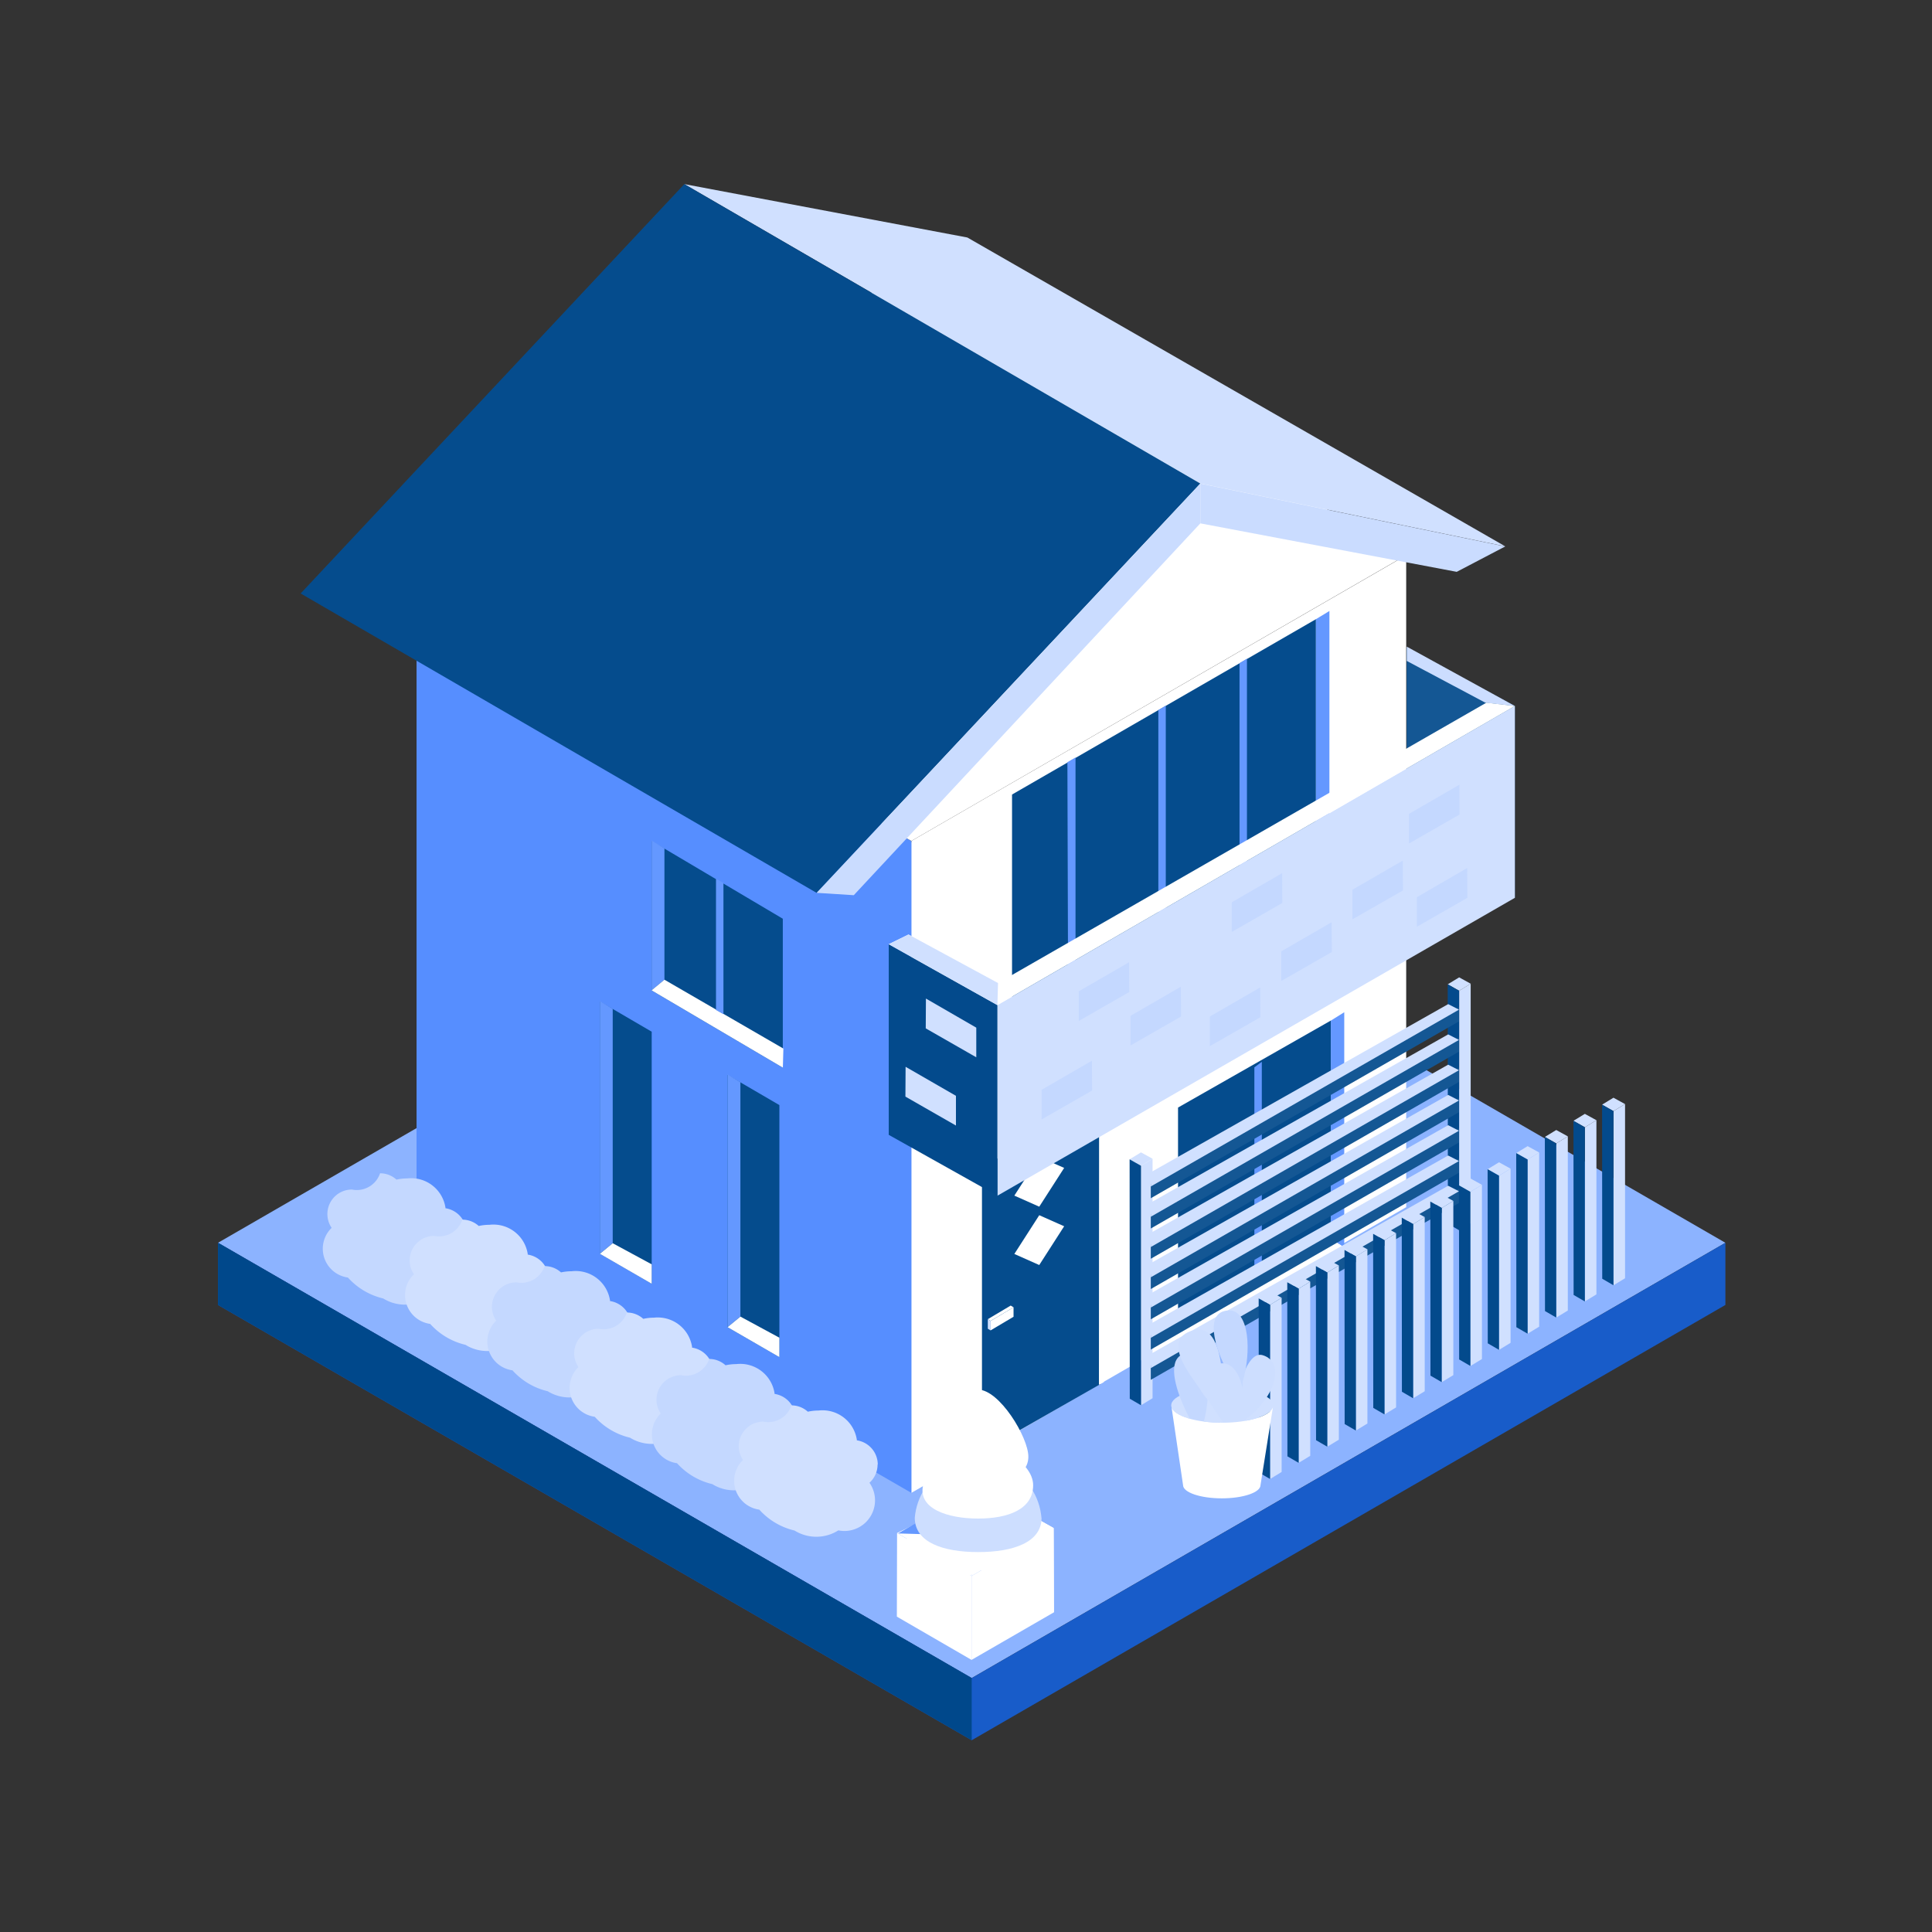
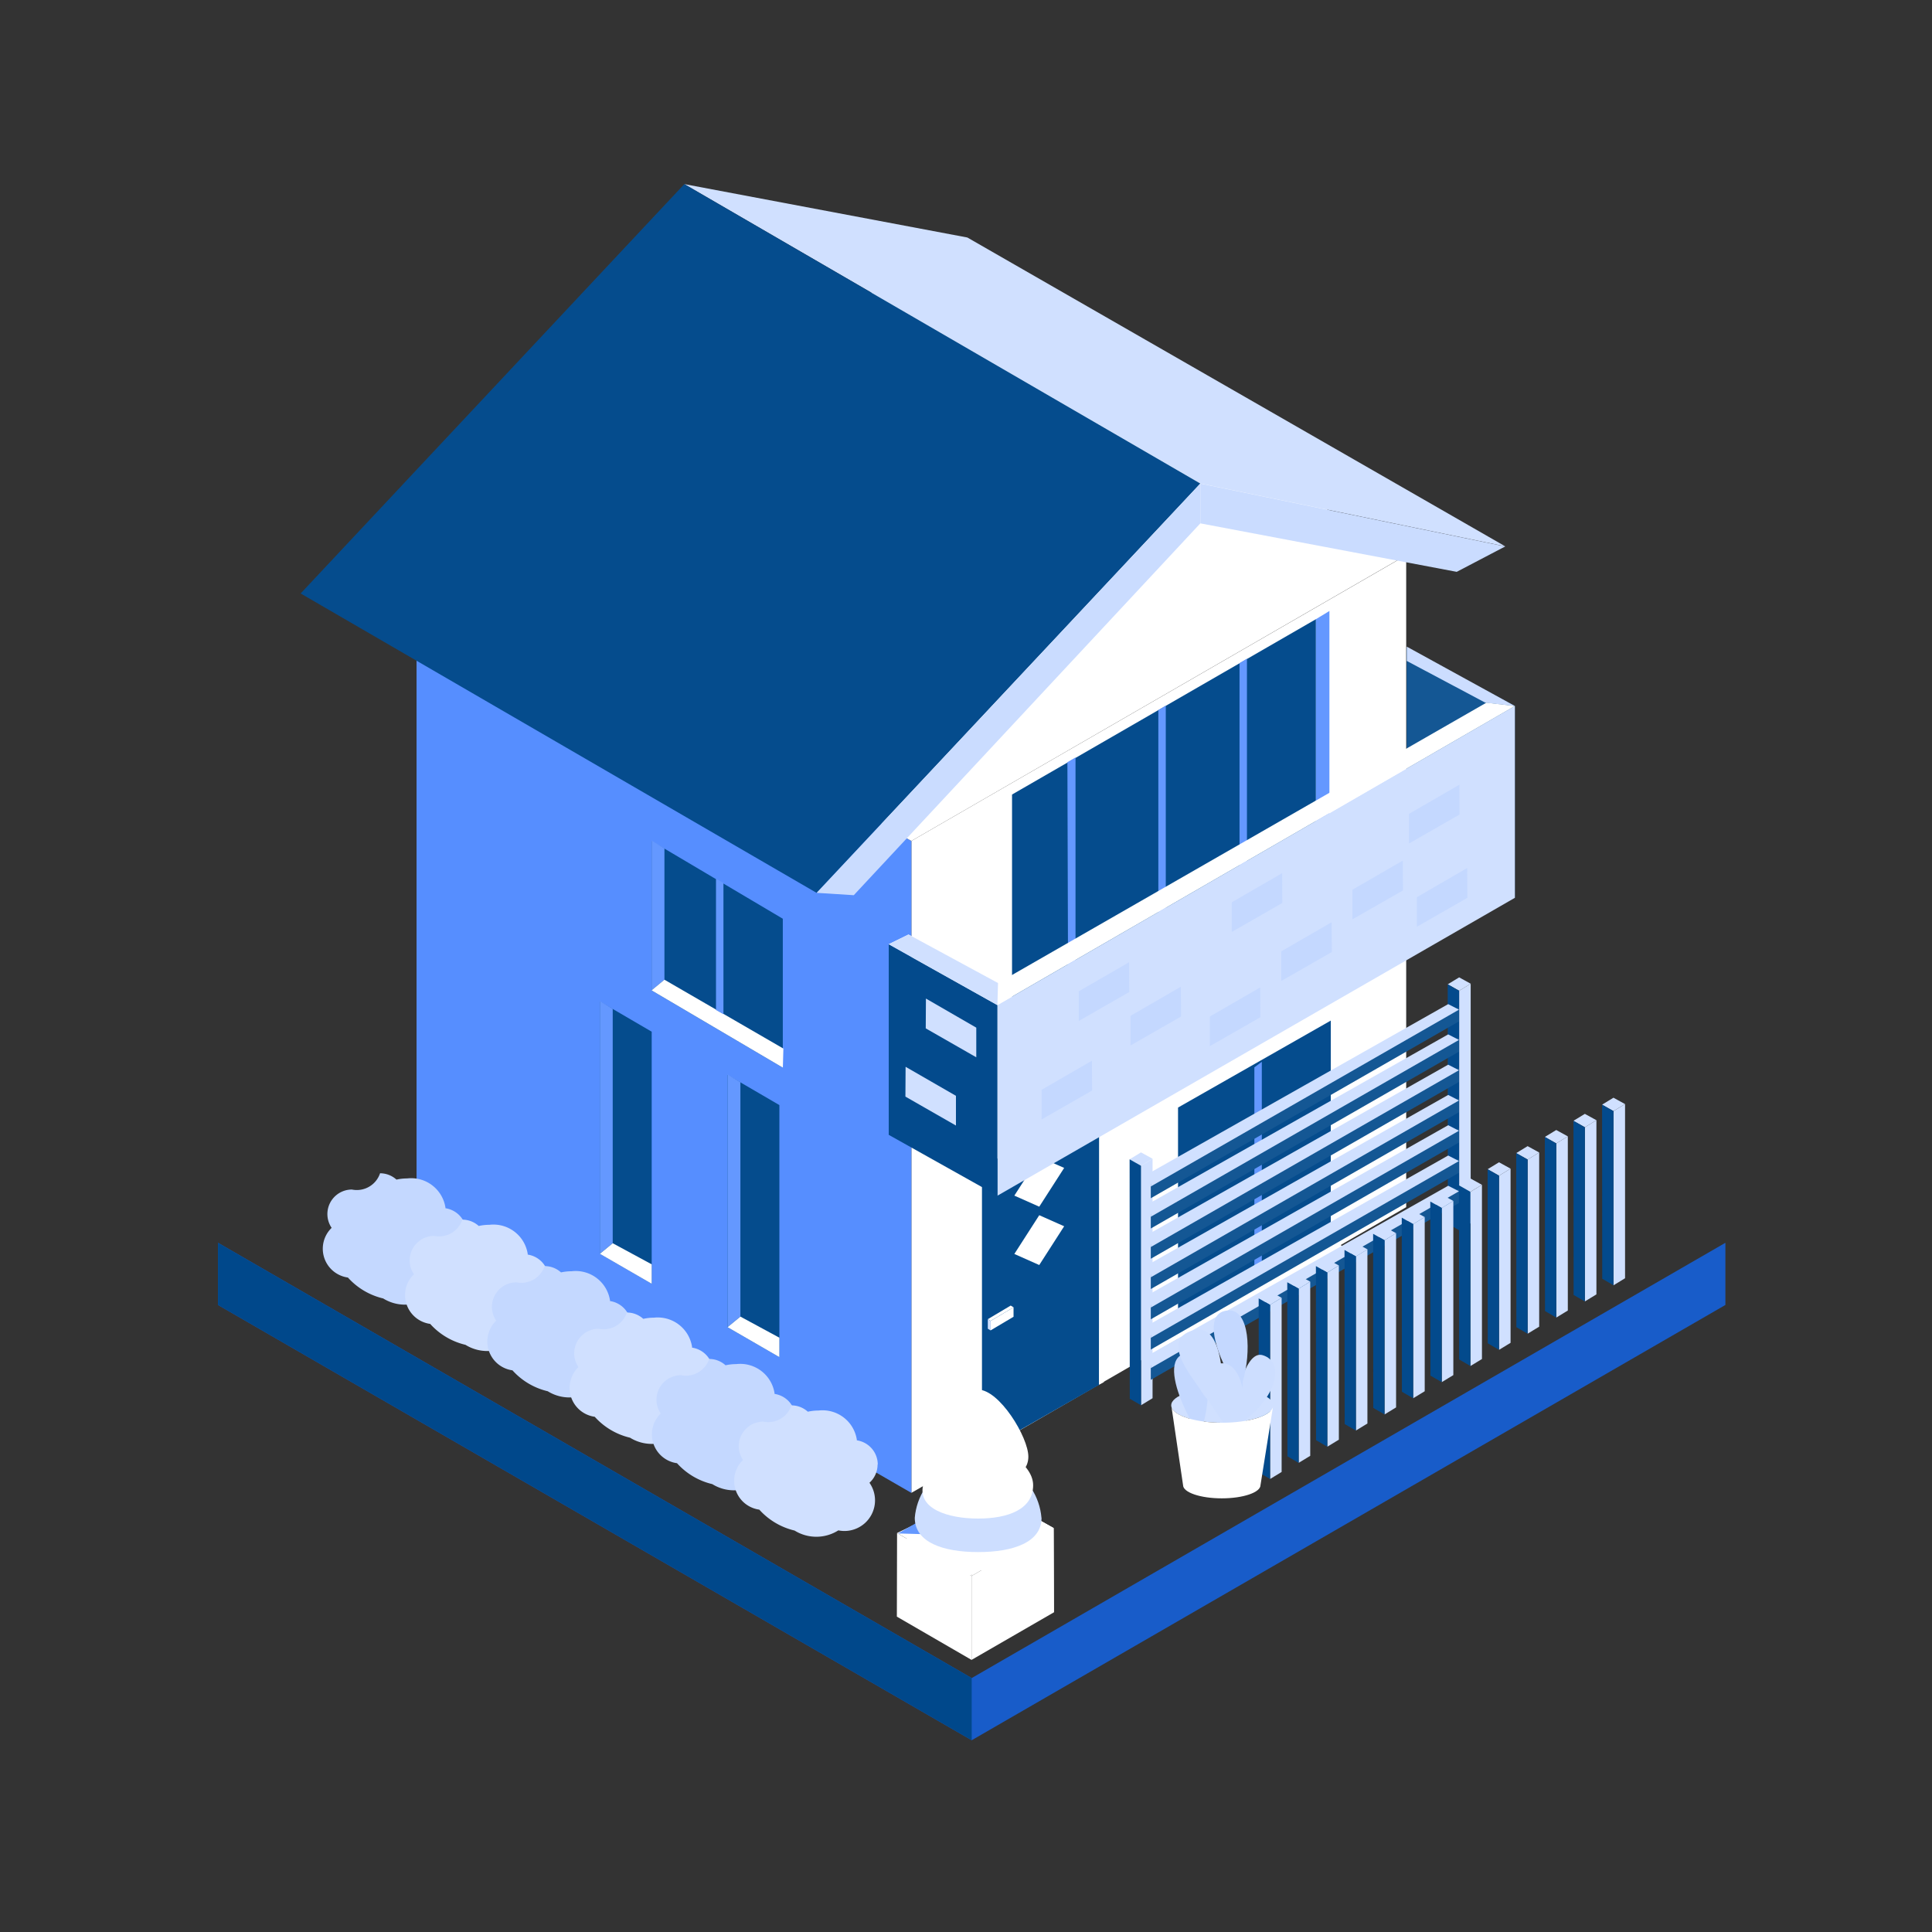
<svg xmlns="http://www.w3.org/2000/svg" xmlns:xlink="http://www.w3.org/1999/xlink" width="128" height="128" viewBox="0 0 128 128">
  <rect x="0" y="0" width="128" height="128" fill="#333333" stroke="none" />
  <defs>
    <clipPath id="a">
      <rect width="128" height="128" transform="translate(478 2270)" fill="#fff" />
    </clipPath>
    <clipPath id="b">
      <rect width="99.869" height="103.097" fill="none" />
    </clipPath>
    <clipPath id="d">
      <path d="M104.975,267.7c1.167.34,1.069,1.847,0,3.16a4.384,4.384,0,0,1-2.042,1.556c.185-1.666.81-4.74,1.876-4.74a.6.6,0,0,1,.166.024" transform="translate(-102.933 -267.678)" fill="none" />
    </clipPath>
    <linearGradient id="e" x1="-5.671" y1="-5.812" x2="-5.613" y2="-5.812" gradientUnits="objectBoundingBox">
      <stop offset="0" stop-color="#d3e2ff" />
      <stop offset="0.999" stop-color="#cddeff" />
      <stop offset="1" stop-color="#cddeff" />
    </linearGradient>
    <clipPath id="f">
      <path d="M111.166,262.241l-.048,1.167a19.61,19.61,0,0,1-1.41-2.771c-.583-1.458-.826-3.063.535-3.111h.035c1.329,0,1.467,2.741.888,4.716" transform="translate(-109.241 -257.525)" fill="none" />
    </clipPath>
    <linearGradient id="g" x1="-4.733" y1="-6.23" x2="-4.687" y2="-6.23" gradientUnits="objectBoundingBox">
      <stop offset="0" stop-color="#d3e2ff" />
      <stop offset="0.999" stop-color="#c4d8ff" />
      <stop offset="1" stop-color="#c4d8ff" />
    </linearGradient>
    <clipPath id="h">
      <path d="M120.226,271.973l-.049,1.167a19.578,19.578,0,0,1-1.41-2.771c-.583-1.459-.826-3.063.535-3.112h.035c1.329,0,1.467,2.741.889,4.717" transform="translate(-118.301 -267.256)" fill="none" />
    </clipPath>
    <linearGradient id="i" x1="-5.151" y1="-5.487" x2="-5.105" y2="-5.487" xlink:href="#g" />
    <clipPath id="j">
      <path d="M112.453,275.009a3.9,3.9,0,0,1-1.361-1.264c-.389-.73-2.917-3.452-.535-4.084a1.306,1.306,0,0,1,.337-.047c2,0,1.559,5.395,1.559,5.395" transform="translate(-109.547 -269.614)" fill="none" />
    </clipPath>
    <linearGradient id="k" x1="-5.266" y1="-3.747" x2="-5.217" y2="-3.747" xlink:href="#e" />
    <clipPath id="l">
      <path d="M117.822,267.29a3.9,3.9,0,0,1-1.361-1.264c-.389-.729-2.917-3.452-.535-4.084a1.32,1.32,0,0,1,.338-.047c2,0,1.558,5.394,1.558,5.394" transform="translate(-114.916 -261.896)" fill="none" />
    </clipPath>
    <linearGradient id="m" x1="-5.533" y1="-4.174" x2="-5.483" y2="-4.174" xlink:href="#e" />
    <clipPath id="o">
      <path d="M164.753,295.486c0,1.629-1.879,2.271-4.2,2.271s-4.2-.642-4.2-2.271a4.212,4.212,0,0,1,8.394,0" transform="translate(-156.359 -291.629)" fill="none" />
    </clipPath>
    <linearGradient id="p" x1="-5.075" y1="-1.038" x2="-5.043" y2="-1.038" gradientUnits="objectBoundingBox">
      <stop offset="0" stop-color="#fff" />
      <stop offset="0.001" stop-color="#fff" />
      <stop offset="0.999" stop-color="#cddeff" />
      <stop offset="1" stop-color="#cddeff" />
    </linearGradient>
    <clipPath id="q">
      <path d="M165.6,290.495c0,1.585-1.632,2.21-3.645,2.21s-4-.652-3.645-2.21c.332-1.477,2.945-2.853,3.645-2.853,1,0,3.645,1.267,3.645,2.853" transform="translate(-158.272 -287.642)" fill="none" />
    </clipPath>
    <linearGradient id="r" x1="-5.893" y1="-1.398" x2="-5.856" y2="-1.398" gradientUnits="objectBoundingBox">
      <stop offset="0" stop-color="#d2e1ff" />
      <stop offset="0.001" stop-color="#d2e1ff" />
      <stop offset="1" stop-color="#fff" />
    </linearGradient>
    <clipPath id="s">
      <path d="M166.05,280.073c0,1.283-1.494,1.789-3.337,1.789s-3.337-.506-3.337-1.789,2.113-4.442,3.337-4.442c1.423,0,3.337,3.159,3.337,4.442" transform="translate(-159.377 -275.631)" fill="none" />
    </clipPath>
    <linearGradient id="t" x1="-4.962" y1="-1.701" x2="-4.93" y2="-1.701" gradientUnits="objectBoundingBox">
      <stop offset="0" stop-color="#cddeff" />
      <stop offset="0.001" stop-color="#cddeff" />
      <stop offset="0.999" stop-color="#fff" />
      <stop offset="1" stop-color="#fff" />
    </linearGradient>
  </defs>
  <g transform="translate(-478 -2270)" clip-path="url(#a)">
    <g transform="translate(492.443 2282.199)">
-       <path d="M99.869,171.375,49.935,200.213,0,171.375l49.935-28.838Z" transform="translate(0 -101.236)" fill="#8cb3ff" />
      <path d="M49.935,270.9l49.934-28.838v4.119L49.935,275.019,0,246.181v-4.119Z" transform="translate(0 -171.923)" fill="#185cc9" />
      <path d="M222.266,270.9v4.12l-49.935-28.838v-4.119Z" transform="translate(-172.331 -171.923)" fill="#00488b" />
      <path d="M105.768,84.864v43.19L72.986,146.98v-43.19Z" transform="translate(-27.047 -60.274)" fill="#fff" />
      <path d="M218.913,103.791v43.19l-32.782-18.927V84.864Z" transform="translate(-172.977 -60.274)" fill="#568eff" />
      <path d="M105.77,19.5l32.783,18.933L105.77,57.368,72.986,38.435Z" transform="translate(-59.832 -13.852)" fill="#fff" />
      <path d="M69.085,3.537,104.724,24l-20.2-4.166L50.334,0Z" transform="translate(-19.439 -0.001)" fill="#d0e0ff" />
      <path d="M50.335,68.463l20.2,4.166-3.214,1.683L50.335,71.1Z" transform="translate(14.748 -48.625)" fill="#cadcff" />
      <path d="M145.474,0l34.187,19.837L154.243,46.959,120.055,27.121Z" transform="translate(-114.58 -0.001)" fill="#054c8d" />
      <path d="M145.474,68.463V71.1l-22.96,24.635-2.46-.156Z" transform="translate(-80.392 -48.625)" fill="#cadcff" />
      <path d="M113.756,99.471v14.474L93.621,125.559V111.089Z" transform="translate(-41.014 -70.648)" fill="#054c8d" />
      <path d="M91.433,97.605v15.578l-.892-.564V98.146Z" transform="translate(-17.799 -69.324)" fill="#6498ff" />
      <path d="M109.887,108.491V123.02l-.493.358V108.8Z" transform="translate(-41.716 -77.055)" fill="#6498ff" />
      <path d="M149.13,131.088v14.6l-.493.358-.045-14.641Z" transform="translate(-92.317 -93.104)" fill="#6498ff" />
      <path d="M128.448,119.234v14.819l-.493.358V119.531Z" transform="translate(-65.655 -84.685)" fill="#6498ff" />
      <path d="M110.676,149.424l.892.564L90.541,162.052v-1.014Z" transform="translate(-37.934 -106.127)" fill="#fff" />
      <path d="M100.348,191.251v14.474l-10.12,5.758v-14.47Z" transform="translate(-26.623 -135.834)" fill="#054c8d" />
-       <path d="M88.04,189.343v15.578l-.892-.551V189.9Z" transform="translate(-13.423 -134.479)" fill="#6498ff" />
      <path d="M106.494,200.677v14.474l-.493.365v-14.47Z" transform="translate(-37.339 -142.529)" fill="#6498ff" />
      <path d="M97.268,241.2l.892.551-11.013,6.221v-1.014Z" transform="translate(-23.543 -171.313)" fill="#fff" />
      <path d="M224.2,155.338v9.869l-8.7-5.123v-9.9Z" transform="translate(-186.78 -106.669)" fill="#054c8d" />
      <path d="M243.436,150.6v8.7l-.851.7v-9.927Z" transform="translate(-213.858 -106.592)" fill="#6498ff" />
      <path d="M216.242,181.908l7.88,4.563-.034,1.265-8.7-5.123Z" transform="translate(-186.664 -129.199)" fill="#fff" />
      <path d="M229.586,159.108v8.7l-.493-.275v-8.7Z" transform="translate(-196.099 -112.813)" fill="#6498ff" />
      <path d="M248.932,188.889v16.7L245.5,203.6V186.886Z" transform="translate(-220.198 -132.735)" fill="#054c8d" />
      <path d="M255.262,187.3v15.521l-.851.7V186.779Z" transform="translate(-229.111 -132.658)" fill="#6498ff" />
      <path d="M248.932,243.55v1.288l-3.433-1.985.851-.7Z" transform="translate(-220.198 -171.984)" fill="#fff" />
      <path d="M219.737,205.668v16.7l-3.433-1.985V203.666Z" transform="translate(-182.544 -144.652)" fill="#054c8d" />
      <path d="M226.067,204.08V219.6l-.851.7V203.557Z" transform="translate(-191.457 -144.575)" fill="#6498ff" />
      <path d="M219.737,260.328v1.288l-3.433-1.985.851-.7Z" transform="translate(-182.544 -183.901)" fill="#fff" />
      <g transform="translate(0 0)">
        <g clip-path="url(#b)">
          <path d="M297.424,230.1a1.617,1.617,0,0,1-.537,1.2,2.029,2.029,0,0,1-1.661,3.195,2.051,2.051,0,0,1-.4-.041,2.731,2.731,0,0,1-2.9.012,4.537,4.537,0,0,1-2.338-1.386,1.926,1.926,0,0,1-1.078-3.292,1.624,1.624,0,0,1,1.342-2.538,1.625,1.625,0,0,0,1.866-1.077,1.615,1.615,0,0,1,1.086.419,3.272,3.272,0,0,1,.708-.078,2.3,2.3,0,0,1,2.538,1.929c0,.015,0,.03,0,.046a1.623,1.623,0,0,1,1.386,1.6" transform="translate(-280.981 -160.639)" fill="#c4d8ff" />
          <path d="M278.612,240.712a1.618,1.618,0,0,1-.537,1.2,2.029,2.029,0,0,1-1.661,3.195,2.051,2.051,0,0,1-.4-.041,2.731,2.731,0,0,1-2.9.012,4.537,4.537,0,0,1-2.338-1.386,1.926,1.926,0,0,1-1.078-3.292,1.624,1.624,0,0,1,1.342-2.538,1.626,1.626,0,0,0,1.866-1.077,1.615,1.615,0,0,1,1.086.419,3.274,3.274,0,0,1,.708-.078,2.3,2.3,0,0,1,2.538,1.929c0,.015,0,.03,0,.046a1.623,1.623,0,0,1,1.386,1.6" transform="translate(-256.718 -168.179)" fill="#d0e0ff" />
          <path d="M259.8,251.329a1.618,1.618,0,0,1-.537,1.2,2.029,2.029,0,0,1-1.661,3.195,2.048,2.048,0,0,1-.4-.041,2.731,2.731,0,0,1-2.9.012,4.537,4.537,0,0,1-2.338-1.386,1.926,1.926,0,0,1-1.078-3.292,1.624,1.624,0,0,1,1.342-2.538,1.625,1.625,0,0,0,1.866-1.077,1.616,1.616,0,0,1,1.086.419,3.289,3.289,0,0,1,.708-.077,2.3,2.3,0,0,1,2.538,1.929c0,.015,0,.03,0,.046a1.623,1.623,0,0,1,1.386,1.6" transform="translate(-232.455 -175.72)" fill="#c4d8ff" />
          <path d="M240.987,261.946a1.617,1.617,0,0,1-.537,1.2,2.029,2.029,0,0,1-1.661,3.195,2.049,2.049,0,0,1-.4-.041,2.731,2.731,0,0,1-2.9.012,4.537,4.537,0,0,1-2.338-1.386,1.926,1.926,0,0,1-1.078-3.292,1.624,1.624,0,0,1,1.342-2.538,1.625,1.625,0,0,0,1.866-1.077,1.615,1.615,0,0,1,1.086.419,3.274,3.274,0,0,1,.708-.078A2.3,2.3,0,0,1,239.6,260.3c0,.015,0,.03,0,.046a1.623,1.623,0,0,1,1.386,1.6" transform="translate(-208.191 -183.26)" fill="#d0e0ff" />
          <path d="M222.175,272.563a1.618,1.618,0,0,1-.537,1.2,2.029,2.029,0,0,1-1.661,3.195,2.049,2.049,0,0,1-.4-.041,2.731,2.731,0,0,1-2.9.012,4.536,4.536,0,0,1-2.338-1.386,1.926,1.926,0,0,1-1.078-3.292,1.624,1.624,0,0,1,1.342-2.538,1.625,1.625,0,0,0,1.866-1.077,1.615,1.615,0,0,1,1.086.419,3.272,3.272,0,0,1,.708-.078,2.3,2.3,0,0,1,2.538,1.929c0,.015,0,.03,0,.046a1.623,1.623,0,0,1,1.386,1.6" transform="translate(-183.928 -190.801)" fill="#c4d8ff" />
          <path d="M203.363,283.179a1.619,1.619,0,0,1-.537,1.2,2.029,2.029,0,0,1-1.661,3.195,2.052,2.052,0,0,1-.4-.041,2.731,2.731,0,0,1-2.9.012,4.536,4.536,0,0,1-2.338-1.386,1.926,1.926,0,0,1-1.078-3.292,1.624,1.624,0,0,1,1.342-2.538,1.625,1.625,0,0,0,1.866-1.077,1.615,1.615,0,0,1,1.086.419,3.272,3.272,0,0,1,.708-.078,2.3,2.3,0,0,1,2.538,1.929c0,.015,0,.03,0,.046a1.623,1.623,0,0,1,1.387,1.6" transform="translate(-159.665 -198.341)" fill="#d0e0ff" />
        </g>
      </g>
      <path d="M150.771,209.354V228.2l-7.837,4.471V213.83Z" transform="translate(-92.319 -148.692)" fill="#054c8d" />
      <path d="M142.452,208.853v18.857l-.321.174.01-18.851Z" transform="translate(-83.766 -148.337)" fill="#fff" />
      <path d="M164.281,256.814v.626l-1.517.9v-.624Z" transform="translate(-111.574 -182.4)" fill="#fff" />
      <path d="M164.281,256.413l.187.116-1.517.9-.188-.114Z" transform="translate(-111.762 -182.115)" fill="#fff" />
      <path d="M168.187,259.655v.629L168,260.17v-.629Z" transform="translate(-116.997 -184.337)" fill="#d3e2ff" />
      <path d="M152.842,222.416l1.65.732-1.65,2.568-1.65-.733Z" transform="translate(-98.432 -157.969)" fill="#fff" />
      <path d="M152.842,235.755l1.65.732-1.65,2.568-1.65-.733Z" transform="translate(-98.432 -167.443)" fill="#fff" />
      <path d="M55.3,109.885v12.709l-7.167-3.932V106.034Z" transform="translate(30.619 -75.31)" fill="#145794" />
      <path d="M48.135,105.751l7.162,3.933-1.961-.221-5.2-2.764Z" transform="translate(30.625 -75.109)" fill="#cdf" />
      <path d="M82.417,119.325v12.708L48.133,151.77V139.142Z" transform="translate(3.505 -84.75)" fill="#d0e0ff" />
      <path d="M49.443,133.927l5.932,3.213,32.354-18.573,1.889.22L55.334,138.6l-7.2-4.034Z" transform="translate(-3.696 -84.211)" fill="#fff" />
      <path d="M173.652,177.83v12.628l-7.2-4.034V173.8Z" transform="translate(-122.014 -123.437)" fill="#034a8c" />
      <path d="M167.622,171.575l5.931,3.214-.04,1.464-7.2-4.034Z" transform="translate(-121.875 -121.86)" fill="#d0e0ff" />
      <path d="M62.332,156.367l.012,1.975L59,160.259V158.3Z" transform="translate(20.43 -111.058)" fill="#c4d8ff" />
      <path d="M93.325,168.766l.012,1.975-3.348,1.917v-1.964Z" transform="translate(-19.543 -119.865)" fill="#c4d8ff" />
      <path d="M139.634,177.909l.012,1.975L136.3,181.8v-1.963Z" transform="translate(-79.271 -126.359)" fill="#c4d8ff" />
      <path d="M109.664,183.67l.012,1.975-3.348,1.917V185.6Z" transform="translate(-40.616 -130.45)" fill="#c4d8ff" />
      <path d="M64.1,137.327l.012,1.975-3.348,1.917v-1.964Z" transform="translate(18.144 -97.535)" fill="#c4d8ff" />
      <path d="M77.055,154.677l.012,1.975-3.348,1.917v-1.964Z" transform="translate(1.441 -109.859)" fill="#c4d8ff" />
      <path d="M148.143,200.433l.012,1.975-3.348,1.917v-1.963Z" transform="translate(-90.244 -142.356)" fill="#c4d8ff" />
      <path d="M174.631,188.143v1.964l-3.348-1.917.012-1.975Z" transform="translate(-124.393 -132.257)" fill="#d0e0ff" />
      <path d="M179.3,203.731V205.7l-3.348-1.917.012-1.975Z" transform="translate(-130.409 -143.329)" fill="#d0e0ff" />
      <path d="M127.8,183.513l.012,1.975-3.348,1.917v-1.964Z" transform="translate(-64.007 -130.339)" fill="#c4d8ff" />
      <path d="M104.645,157.549l.012,1.975-3.348,1.917v-1.963Z" transform="translate(-34.143 -111.898)" fill="#c4d8ff" />
      <path d="M131.741,222.841v15.866l-.765.467V223.307Z" transform="translate(-69.824 -158.271)" fill="#d0e0ff" />
      <path d="M131.731,221.389l.766.421-.765.467-.756-.427Z" transform="translate(-70.58 -157.24)" fill="#d0e0ff" />
      <path d="M134.373,223.405v15.867l-.746-.433-.01-15.861Z" transform="translate(-73.22 -158.369)" fill="#034a8c" />
      <path d="M59.007,182.824V198.69l-.765.467V183.29Z" transform="translate(23.986 -129.849)" fill="#d0e0ff" />
      <path d="M59,181.373l.766.421L59,182.26l-.756-.427Z" transform="translate(23.23 -128.819)" fill="#d0e0ff" />
      <path d="M61.638,183.389v15.867l-.746-.433-.01-15.86Z" transform="translate(20.59 -129.947)" fill="#034a8c" />
      <path d="M81.336,229.721v.941L60.919,242.376v-.941Z" transform="translate(0.881 -163.157)" fill="#145794" />
      <path d="M80.621,229.019l.716.366L60.919,241.1v-.941Z" transform="translate(0.881 -162.659)" fill="#d0e0ff" />
      <path d="M81.336,222.8v.941L60.919,235.455v-.941Z" transform="translate(0.881 -158.242)" fill="#145794" />
      <path d="M80.621,222.1l.716.366L60.919,234.179v-.941Z" transform="translate(0.881 -157.743)" fill="#d0e0ff" />
      <path d="M81.336,215.879v.941L60.919,228.534v-.941Z" transform="translate(0.881 -153.326)" fill="#145794" />
      <path d="M80.621,215.177l.716.366L60.919,227.258v-.941Z" transform="translate(0.881 -152.828)" fill="#d0e0ff" />
      <path d="M81.336,208.957v.941L60.919,221.613v-.941Z" transform="translate(0.881 -148.41)" fill="#145794" />
      <path d="M80.621,208.255l.716.366L60.919,220.337V219.4Z" transform="translate(0.881 -147.912)" fill="#d0e0ff" />
      <path d="M81.336,202.036v.941L60.919,214.692v-.941Z" transform="translate(0.881 -143.495)" fill="#145794" />
      <path d="M80.621,201.334l.716.367L60.919,213.416v-.941Z" transform="translate(0.881 -142.996)" fill="#d0e0ff" />
      <path d="M81.336,195.115v.941L60.919,207.771v-.941Z" transform="translate(0.881 -138.579)" fill="#145794" />
      <path d="M80.621,194.413l.716.366L60.919,206.495v-.941Z" transform="translate(0.881 -138.081)" fill="#d0e0ff" />
      <path d="M81.336,188.194v.941L60.919,200.85v-.941Z" transform="translate(0.881 -133.663)" fill="#145794" />
      <path d="M80.621,187.492l.716.366L60.919,199.573v-.941Z" transform="translate(0.881 -133.165)" fill="#d0e0ff" />
      <path d="M23.712,210.341v11.54l-.765.467v-11.54Z" transform="translate(69.509 -149.393)" fill="#d0e0ff" />
      <path d="M23.7,208.889l.766.421-.765.467-.756-.427Z" transform="translate(68.753 -148.362)" fill="#d0e0ff" />
      <path d="M26.343,210.905v11.54l-.746-.433-.01-11.534Z" transform="translate(66.112 -149.491)" fill="#034a8c" />
      <path d="M30.255,214.032v11.54l-.765.467V214.5Z" transform="translate(61.069 -152.015)" fill="#d0e0ff" />
      <path d="M30.245,212.581l.766.421-.765.467-.756-.427Z" transform="translate(60.313 -150.984)" fill="#d0e0ff" />
      <path d="M32.886,214.6v11.54l-.746-.433-.01-11.534Z" transform="translate(57.673 -152.113)" fill="#034a8c" />
      <path d="M36.8,217.723v11.54l-.765.467V218.19Z" transform="translate(52.629 -154.636)" fill="#d0e0ff" />
      <path d="M36.789,216.272l.766.421-.765.466-.756-.427Z" transform="translate(51.873 -153.605)" fill="#d0e0ff" />
      <path d="M39.43,218.288v11.54l-.746-.433-.01-11.534Z" transform="translate(49.233 -154.734)" fill="#034a8c" />
      <path d="M43.342,221.414v11.54l-.765.466v-11.54Z" transform="translate(44.19 -157.258)" fill="#d0e0ff" />
      <path d="M43.332,219.963l.766.421-.765.467-.756-.427Z" transform="translate(43.434 -156.227)" fill="#d0e0ff" />
      <path d="M45.973,221.979v11.54l-.746-.433-.01-11.534Z" transform="translate(40.793 -157.356)" fill="#034a8c" />
      <path d="M49.886,225.106v11.54l-.765.467v-11.54Z" transform="translate(35.75 -159.88)" fill="#d0e0ff" />
      <path d="M49.876,223.654l.766.421-.765.467-.756-.427Z" transform="translate(34.994 -158.849)" fill="#d0e0ff" />
      <path d="M52.517,225.67v11.54l-.746-.433-.01-11.534Z" transform="translate(32.354 -159.978)" fill="#034a8c" />
      <path d="M56.43,228.8v11.54l-.765.466v-11.54Z" transform="translate(27.31 -162.501)" fill="#d0e0ff" />
      <path d="M56.419,227.346l.766.421-.765.466-.756-.427Z" transform="translate(26.554 -161.47)" fill="#d0e0ff" />
      <path d="M59.061,229.362V240.9l-.746-.433-.01-11.534Z" transform="translate(23.914 -162.599)" fill="#034a8c" />
      <path d="M62.973,232.488v11.54l-.765.466v-11.54Z" transform="translate(18.871 -165.123)" fill="#d0e0ff" />
      <path d="M62.963,231.037l.766.421-.765.467-.756-.427Z" transform="translate(18.115 -164.092)" fill="#d0e0ff" />
      <path d="M65.6,233.053v11.54l-.746-.433-.01-11.534Z" transform="translate(15.474 -165.221)" fill="#034a8c" />
      <path d="M69.517,236.179v11.54l-.765.466v-11.54Z" transform="translate(10.431 -167.745)" fill="#d0e0ff" />
      <path d="M69.507,234.728l.766.421-.765.466-.756-.427Z" transform="translate(9.675 -166.714)" fill="#d0e0ff" />
      <path d="M72.148,236.744v11.54l-.746-.433-.01-11.534Z" transform="translate(7.035 -167.843)" fill="#034a8c" />
      <path d="M76.06,239.871v11.54l-.765.467v-11.54Z" transform="translate(1.991 -170.366)" fill="#d0e0ff" />
      <path d="M76.05,238.419l.766.421-.765.467-.756-.427Z" transform="translate(1.235 -169.336)" fill="#d0e0ff" />
      <path d="M78.691,240.435v11.54l-.746-.433-.01-11.534Z" transform="translate(-1.405 -170.464)" fill="#034a8c" />
      <path d="M82.6,243.562V255.1l-.765.467v-11.54Z" transform="translate(-6.448 -172.988)" fill="#d0e0ff" />
      <path d="M82.594,242.111l.766.421-.765.466-.756-.427Z" transform="translate(-7.204 -171.957)" fill="#d0e0ff" />
      <path d="M85.235,244.127v11.54l-.746-.433-.01-11.534Z" transform="translate(-9.845 -173.086)" fill="#034a8c" />
      <path d="M89.148,247.253v11.54l-.765.467V247.72Z" transform="translate(-14.888 -175.61)" fill="#d0e0ff" />
      <path d="M89.137,245.8l.766.421-.765.466-.756-.427Z" transform="translate(-15.644 -174.579)" fill="#d0e0ff" />
      <path d="M91.779,247.818v11.54l-.746-.433-.01-11.534Z" transform="translate(-18.284 -175.708)" fill="#034a8c" />
      <path d="M95.691,250.944v11.54l-.765.466v-11.54Z" transform="translate(-23.328 -178.231)" fill="#d0e0ff" />
      <path d="M95.681,249.493l.766.421-.765.467-.756-.427Z" transform="translate(-24.084 -177.201)" fill="#d0e0ff" />
      <path d="M98.322,251.509v11.54l-.746-.433-.01-11.534Z" transform="translate(-26.724 -178.329)" fill="#034a8c" />
      <path d="M102.235,254.636v11.54l-.765.466V255.1Z" transform="translate(-31.767 -180.853)" fill="#d0e0ff" />
      <path d="M102.225,253.184l.766.421-.765.466-.756-.427Z" transform="translate(-32.523 -179.822)" fill="#d0e0ff" />
      <path d="M104.866,255.2v11.54l-.746-.433-.01-11.534Z" transform="translate(-35.163 -180.951)" fill="#034a8c" />
      <g transform="translate(0 0)">
        <g clip-path="url(#b)">
          <path d="M103.374,276.4c0-.637,1.514-1.153,3.381-1.153s3.381.516,3.381,1.153-1.514,1.152-3.381,1.152-3.381-.516-3.381-1.152" transform="translate(-40.221 -195.491)" fill="#d0e0ff" />
        </g>
      </g>
      <g transform="translate(67.163 77.562)">
        <g transform="translate(0)" clip-path="url(#d)">
          <rect width="5.04" height="3.672" transform="translate(0.033 5.063) rotate(-95.807)" fill="url(#e)" />
        </g>
      </g>
      <g transform="translate(65.967 74.62)">
        <g transform="translate(0)" clip-path="url(#f)">
          <rect width="6.274" height="3.792" transform="translate(-0.283 6.348) rotate(-99.462)" fill="url(#g)" />
        </g>
      </g>
      <g transform="translate(63.342 77.439)">
        <g transform="translate(0)" clip-path="url(#h)">
          <rect width="6.274" height="3.792" transform="translate(-0.283 6.348) rotate(-99.462)" fill="url(#i)" />
        </g>
      </g>
      <g transform="translate(65.18 78.123)">
        <g transform="translate(0)" clip-path="url(#j)">
          <rect width="5.845" height="5.239" transform="translate(-1.324 5.87) rotate(-95.807)" fill="url(#k)" />
        </g>
      </g>
      <g transform="translate(63.625 75.886)">
        <g transform="translate(0)" clip-path="url(#l)">
          <rect width="5.844" height="5.239" transform="translate(-1.324 5.869) rotate(-95.807)" fill="url(#m)" />
        </g>
      </g>
      <g transform="translate(0 0)">
        <g clip-path="url(#b)">
          <path d="M106.79,285.707c-1.417,0-2.565-.391-2.565-.874l-.762-5.158c.191.575,1.621,1.022,3.359,1.022s3.152-.442,3.355-1.012l-.822,5.148c0,.483-1.148.874-2.565.874" transform="translate(-40.287 -198.637)" fill="#fff" />
          <path d="M158.4,300.536l.021,5.578-4.9-2.846v-5.492Z" transform="translate(-103.037 -211.494)" fill="#fff" />
          <path d="M175.3,297.777v5.491l-4.864,2.965v-5.614Z" transform="translate(-124.811 -211.494)" fill="#fff" />
          <path d="M158.961,307.3l.021,5.578-5.46,3.153v-5.558Z" transform="translate(-103.598 -218.258)" fill="#fff" />
          <path d="M177.315,311.275v5.558l-4.949-2.867.014-5.536Z" transform="translate(-127.39 -219.059)" fill="#fff" />
          <path d="M158.181,305.714l.853.46-5.439,3.173v-1Z" transform="translate(-103.67 -217.131)" fill="#fff" />
          <path d="M173.207,306.779l3.993,2.3-.041,1.023-4.936-2.846Z" transform="translate(-127.235 -217.888)" fill="#fff" />
          <path d="M153.594,297.777l4.879,2.76-1.633-.036-3.246-1.91Z" transform="translate(-103.109 -211.494)" fill="#fff" />
          <path d="M175.868,297.777v.958l-3.847,2.2-1.588-.045Z" transform="translate(-125.383 -211.494)" fill="#6498ff" />
          <path d="M166.035,302.494h.045l-3.851,2.207-3.153-1.853,3.713-2.119v-.145Z" transform="translate(-112.304 -213.487)" fill="#fff" />
        </g>
      </g>
      <g transform="translate(46.169 84.502)">
        <g transform="translate(0)" clip-path="url(#o)">
          <rect width="8.879" height="10.102" transform="matrix(-0.384, -0.923, 0.923, -0.384, 1.235, 9.101)" fill="url(#p)" />
        </g>
      </g>
      <g transform="translate(46.677 83.346)">
        <g transform="translate(0)" clip-path="url(#q)">
          <rect width="7.771" height="9.051" transform="translate(0.998 7.941) rotate(-114.444)" fill="url(#r)" />
        </g>
      </g>
      <g transform="translate(47.015 79.866)">
        <g transform="translate(0)" clip-path="url(#s)">
          <rect width="9.066" height="9.119" transform="matrix(-0.645, -0.764, 0.764, -0.645, 2.775, 9.521)" fill="url(#t)" />
        </g>
      </g>
    </g>
  </g>
</svg>